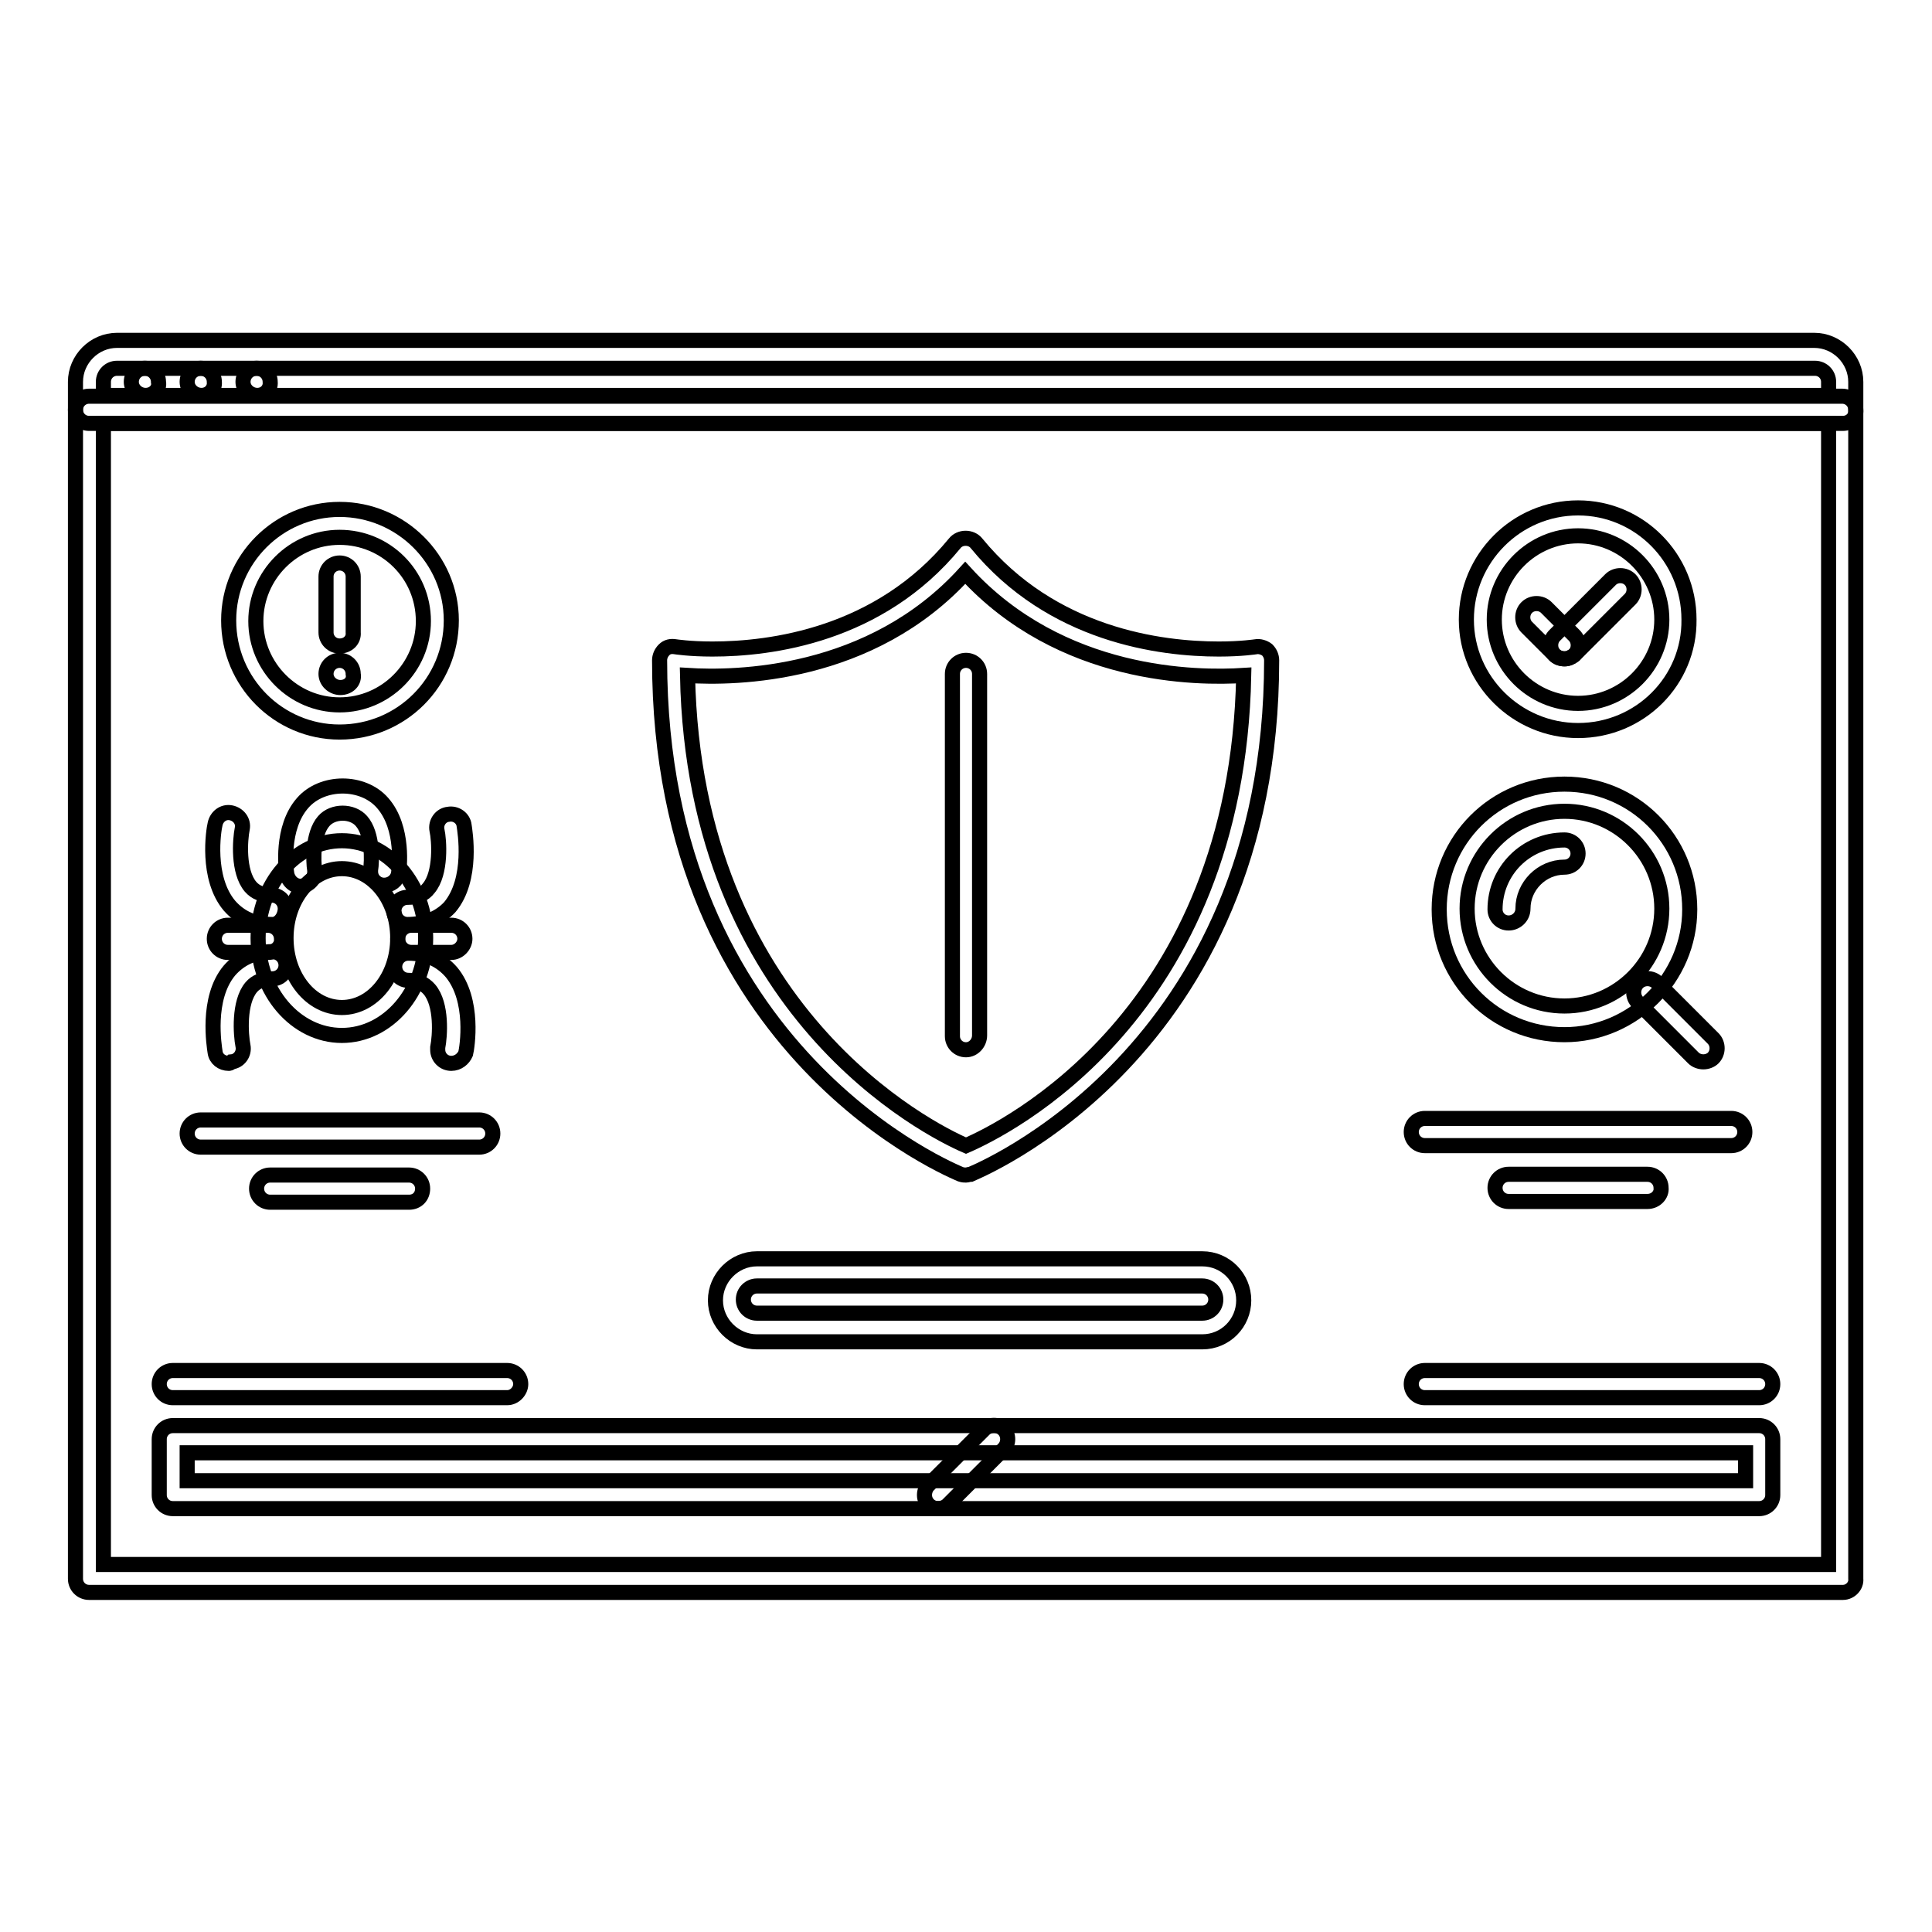
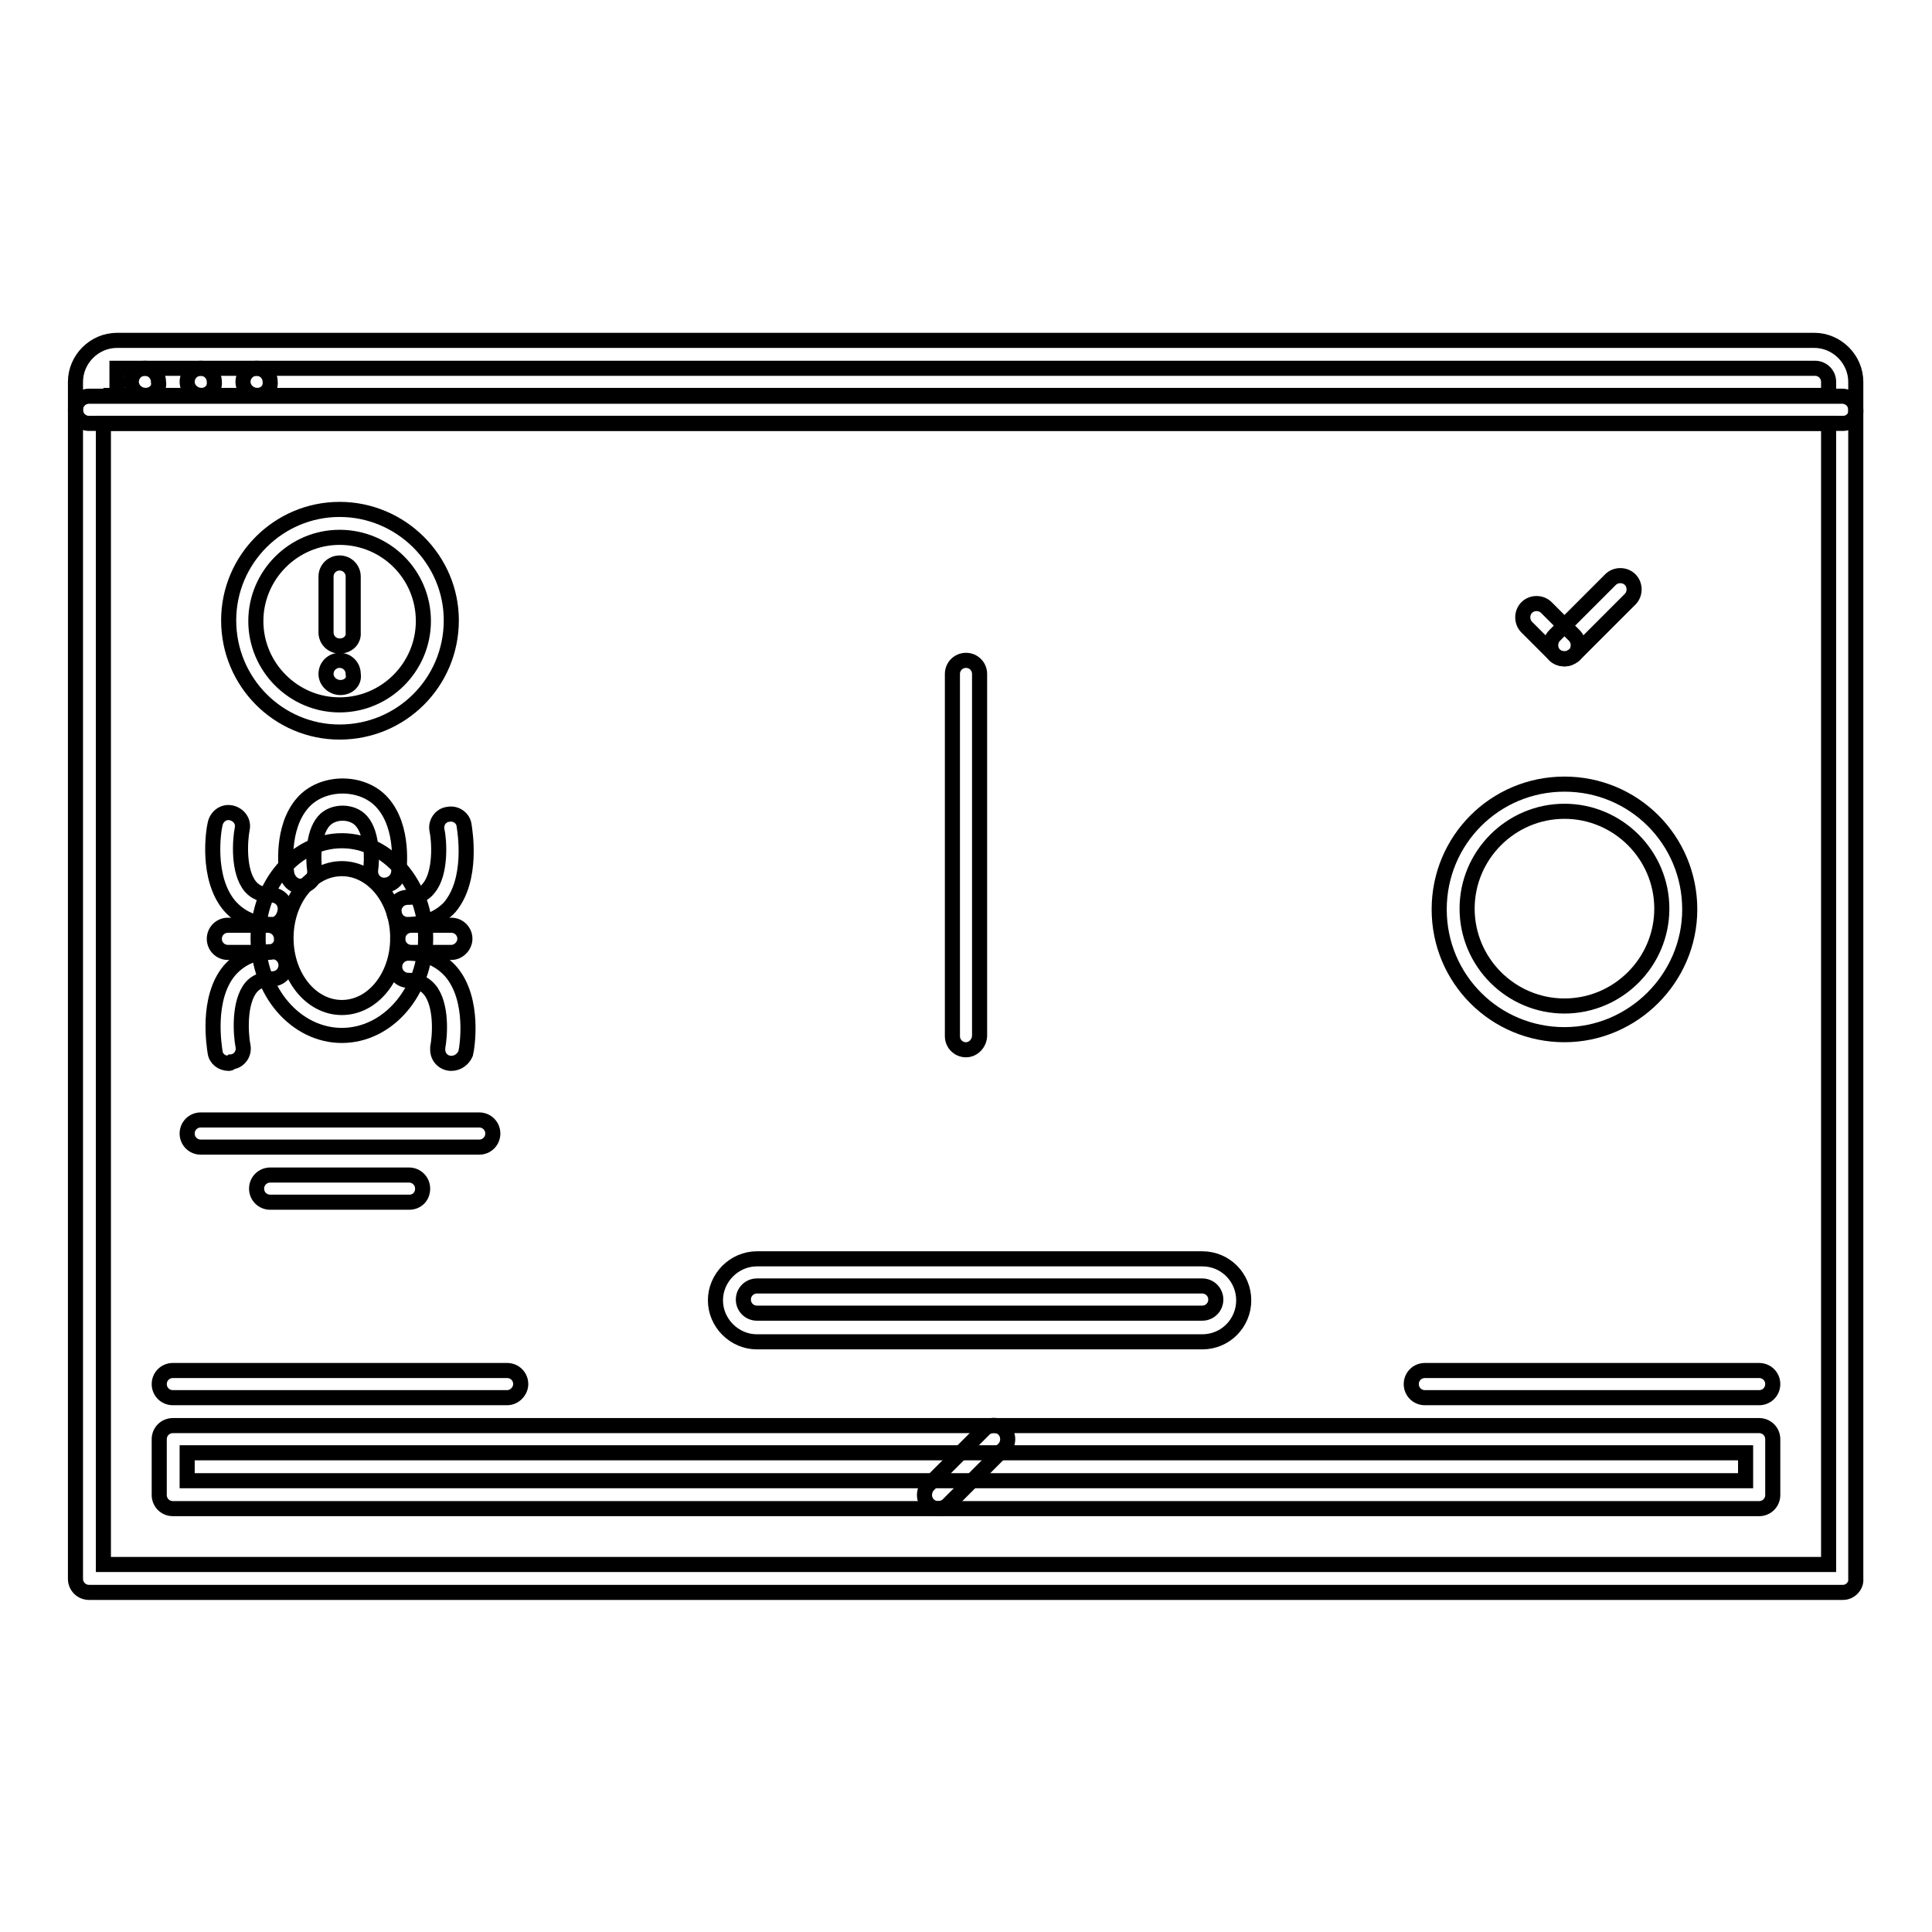
<svg xmlns="http://www.w3.org/2000/svg" version="1.1" x="0px" y="0px" viewBox="0 0 256 256" enable-background="new 0 0 256 256" xml:space="preserve">
  <g>
    <path stroke-width="2" fill-opacity="0" stroke="#000000" d="M19.3,52.4c-1,0-1.9-0.8-1.9-1.8s0.8-1.8,1.8-1.8h0c1,0,1.8,0.8,1.8,1.8c0,0,0,0,0,0 C21.2,51.6,20.3,52.4,19.3,52.4C19.3,52.4,19.3,52.4,19.3,52.4z M26.7,52.4c-1,0-1.9-0.8-1.9-1.8s0.8-1.8,1.8-1.8h0 c1,0,1.8,0.8,1.8,1.8c0,0,0,0,0,0C28.5,51.6,27.7,52.4,26.7,52.4C26.7,52.4,26.7,52.4,26.7,52.4z M34.1,52.4c-1,0-1.9-0.8-1.9-1.8 s0.8-1.8,1.8-1.8h0c1,0,1.8,0.8,1.8,1.8c0,0,0,0,0,0C35.9,51.6,35.1,52.4,34.1,52.4C34.1,52.4,34.1,52.4,34.1,52.4z" />
-     <path stroke-width="2" fill-opacity="0" stroke="#000000" d="M244.2,56.1H11.8c-1,0-1.8-0.8-1.8-1.8c0,0,0,0,0,0v-3.7c0-3,2.5-5.5,5.5-5.5h224.9c3,0,5.5,2.5,5.5,5.5 v3.7C246,55.3,245.2,56.1,244.2,56.1C244.2,56.1,244.2,56.1,244.2,56.1L244.2,56.1z M13.7,52.4h228.6v-1.8c0-1-0.8-1.8-1.8-1.8 H15.5c-1,0-1.8,0.8-1.8,1.8V52.4z" />
+     <path stroke-width="2" fill-opacity="0" stroke="#000000" d="M244.2,56.1H11.8c-1,0-1.8-0.8-1.8-1.8c0,0,0,0,0,0v-3.7c0-3,2.5-5.5,5.5-5.5h224.9c3,0,5.5,2.5,5.5,5.5 v3.7C246,55.3,245.2,56.1,244.2,56.1C244.2,56.1,244.2,56.1,244.2,56.1L244.2,56.1z M13.7,52.4h228.6v-1.8c0-1-0.8-1.8-1.8-1.8 H15.5V52.4z" />
    <path stroke-width="2" fill-opacity="0" stroke="#000000" d="M244.2,211H11.8c-1,0-1.8-0.8-1.8-1.8v0V54.3c0-1,0.8-1.8,1.8-1.8c0,0,0,0,0,0h232.3c1,0,1.8,0.8,1.8,1.8 c0,0,0,0,0,0v154.9C246,210.1,245.2,211,244.2,211C244.2,211,244.2,211,244.2,211z M13.7,207.3h228.6V56.1H13.7V207.3z" />
-     <path stroke-width="2" fill-opacity="0" stroke="#000000" d="M128,155.7c-0.2,0-0.4,0-0.7-0.1c-0.4-0.2-39.9-15.8-39.9-68.1c0-0.5,0.2-1,0.6-1.4 c0.4-0.4,0.9-0.5,1.5-0.4c0,0,1.9,0.3,4.9,0.3c7.7,0,22.1-1.8,32.1-14c0.7-0.9,2.2-0.9,2.9,0c10,12.2,24.4,14,32.1,14 c3,0,4.9-0.3,4.9-0.3c0.5-0.1,1.1,0.1,1.5,0.4c0.4,0.4,0.6,0.9,0.6,1.4c0,52.3-39.5,67.9-39.9,68.1 C128.4,155.6,128.2,155.7,128,155.7L128,155.7z M91.1,89.5c0.9,44.6,32,60.2,36.9,62.3c5.1-2.2,35.9-17.3,36.8-62.3 c-6.2,0.4-24.2,0.3-36.9-13.6C115.4,89.7,97.4,89.9,91.1,89.5z" />
    <path stroke-width="2" fill-opacity="0" stroke="#000000" d="M128,139.1c-1,0-1.8-0.8-1.8-1.8c0,0,0,0,0,0V89.3c0-1,0.8-1.8,1.8-1.8c0,0,0,0,0,0c1,0,1.8,0.8,1.8,1.8 c0,0,0,0,0,0v47.9C129.8,138.2,129,139.1,128,139.1C128,139.1,128,139.1,128,139.1L128,139.1z M233.1,199.9H22.9 c-1,0-1.8-0.8-1.8-1.8v0v-7.4c0-1,0.8-1.8,1.8-1.8c0,0,0,0,0,0h210.2c1,0,1.8,0.8,1.8,1.8v7.4C234.9,199.1,234.1,199.9,233.1,199.9 L233.1,199.9z M24.8,196.2h206.5v-3.7H24.8V196.2z" />
    <path stroke-width="2" fill-opacity="0" stroke="#000000" d="M124.3,199.9c-1,0-1.8-0.8-1.8-1.8c0-0.5,0.2-1,0.5-1.3l7.4-7.4c0.7-0.7,1.9-0.7,2.6,0c0,0,0,0,0,0 c0.7,0.7,0.7,1.9,0,2.6c0,0,0,0,0,0l-7.4,7.4C125.3,199.7,124.8,199.9,124.3,199.9z M67.2,185.2H22.9c-1,0-1.8-0.8-1.8-1.8 c0,0,0,0,0,0c0-1,0.8-1.8,1.8-1.8c0,0,0,0,0,0h44.3c1,0,1.8,0.8,1.8,1.8c0,0,0,0,0,0C69,184.3,68.2,185.2,67.2,185.2 C67.2,185.2,67.2,185.2,67.2,185.2z M233.1,185.2h-44.3c-1,0-1.8-0.8-1.8-1.8c0,0,0,0,0,0c0-1,0.8-1.8,1.8-1.8c0,0,0,0,0,0h44.3 c1,0,1.8,0.8,1.8,1.8S234.1,185.2,233.1,185.2L233.1,185.2z M45.1,91.1c-1,0-1.9-0.8-1.9-1.8c0-1,0.8-1.8,1.8-1.8h0 c1,0,1.8,0.8,1.8,1.8c0,0,0,0,0,0C47,90.3,46.2,91.1,45.1,91.1C45.1,91.1,45.1,91.1,45.1,91.1z M45.3,137.2 c-6.1,0-11.1-5.8-11.1-12.9c0-7.1,5-12.9,11.1-12.9c6.1,0,11.1,5.8,11.1,12.9S51.4,137.2,45.3,137.2z M45.3,115.1 c-4.1,0-7.4,4.1-7.4,9.2c0,5.1,3.3,9.2,7.4,9.2s7.4-4.1,7.4-9.2C52.7,119.2,49.4,115.1,45.3,115.1z" />
    <path stroke-width="2" fill-opacity="0" stroke="#000000" d="M50.9,117.3c-1,0-1.8-0.8-1.8-1.8c0-0.1,0-0.2,0-0.2c0.2-1.2,0.3-4.8-1.2-6.5c-1.2-1.4-3.8-1.4-5,0 c-1.5,1.7-1.4,5.3-1.2,6.5c0.1,1-0.6,1.9-1.6,2.1c-1,0.2-1.9-0.6-2.1-1.6c-0.1-0.6-0.8-6.1,2.1-9.4c2.6-3,8-3,10.6,0 c2.9,3.3,2.2,8.8,2.1,9.4C52.6,116.7,51.8,117.3,50.9,117.3z M54,122.5c-1,0-1.8-0.8-1.8-1.8s0.8-1.8,1.8-1.8 c1.3,0,2.2-0.4,2.8-1.2c1.7-2,1.4-6.4,1.1-7.7c-0.2-1,0.5-2,1.5-2.1c1-0.2,2,0.5,2.1,1.5c0.1,0.7,1.2,7.1-1.9,10.8 C58.3,121.6,56.3,122.5,54,122.5z M59.8,140.9c-1,0-1.8-0.8-1.8-1.8c0-0.1,0-0.2,0-0.3c0.3-1.5,0.6-5.7-1.1-7.7 c-0.7-0.8-1.6-1.2-2.8-1.2c-1,0-1.8-0.8-1.8-1.8c0-1,0.8-1.8,1.8-1.8c2.4,0,4.3,0.9,5.7,2.5c3.1,3.7,2.1,10,1.9,10.8 C61.4,140.3,60.7,140.9,59.8,140.9L59.8,140.9z" />
    <path stroke-width="2" fill-opacity="0" stroke="#000000" d="M59.8,126.2h-5.3c-1,0-1.8-0.8-1.8-1.8c0,0,0,0,0,0c0-1,0.8-1.8,1.8-1.8c0,0,0,0,0,0h5.3 c1,0,1.8,0.8,1.8,1.8c0,0,0,0,0,0C61.6,125.3,60.8,126.2,59.8,126.2C59.8,126.2,59.8,126.2,59.8,126.2z M30.3,140.9 c-0.9,0-1.7-0.6-1.8-1.5c-0.1-0.7-1.2-7.1,1.9-10.8c1.4-1.6,3.3-2.5,5.7-2.5c1,0,1.8,0.8,1.8,1.8c0,1-0.8,1.8-1.8,1.8 c-1.3,0-2.2,0.4-2.8,1.1c-1.7,2-1.4,6.3-1.1,7.8c0.2,1-0.5,2-1.5,2.1C30.5,140.9,30.4,140.9,30.3,140.9z M36.1,122.5 c-2.4,0-4.3-0.9-5.7-2.5c-3.1-3.7-2.1-10-1.9-10.8c0.2-1,1.1-1.7,2.1-1.5c1,0.2,1.7,1.1,1.5,2.1c-0.3,1.5-0.6,5.7,1.1,7.7 c0.7,0.8,1.6,1.1,2.8,1.1c1,0,1.8,0.8,1.8,1.8S37.1,122.5,36.1,122.5L36.1,122.5z" />
    <path stroke-width="2" fill-opacity="0" stroke="#000000" d="M35.5,126.2h-5.3c-1,0-1.8-0.8-1.8-1.8c0,0,0,0,0,0c0-1,0.8-1.8,1.8-1.8c0,0,0,0,0,0h5.3 c1,0,1.8,0.8,1.8,1.8c0,0,0,0,0,0C37.4,125.3,36.6,126.2,35.5,126.2C35.5,126.2,35.5,126.2,35.5,126.2z" />
    <path stroke-width="2" fill-opacity="0" stroke="#000000" d="M63.5,152H26.6c-1,0-1.8-0.8-1.8-1.8s0.8-1.8,1.8-1.8h36.9c1,0,1.8,0.8,1.8,1.8S64.5,152,63.5,152z" />
    <path stroke-width="2" fill-opacity="0" stroke="#000000" d="M54.2,159.3H35.8c-1,0-1.8-0.8-1.8-1.8s0.8-1.8,1.8-1.8h18.4c1,0,1.8,0.8,1.8,1.8S55.3,159.3,54.2,159.3z" />
    <path stroke-width="2" fill-opacity="0" stroke="#000000" d="M45,85.6c-1,0-1.8-0.8-1.8-1.8c0,0,0,0,0,0v-7.4c0-1,0.8-1.8,1.8-1.8c0,0,0,0,0,0c1,0,1.8,0.8,1.8,1.8 c0,0,0,0,0,0v7.4C46.9,84.8,46.1,85.6,45,85.6C45,85.6,45,85.6,45,85.6z" />
    <path stroke-width="2" fill-opacity="0" stroke="#000000" d="M45,97c-8.1,0-14.7-6.6-14.7-14.8c0-8.1,6.6-14.7,14.7-14.7c8.1,0,14.8,6.6,14.8,14.7 C59.8,90.4,53.2,97,45,97z M45,71.2c-6.1,0-11.1,5-11.1,11.1c0,6.1,5,11.1,11.1,11.1s11.1-5,11.1-11.1C56.1,76.1,51.1,71.2,45,71.2 z" />
-     <path stroke-width="2" fill-opacity="0" stroke="#000000" d="M199.9,122.3c-1,0-1.8-0.8-1.8-1.8c0-5.1,4.1-9.2,9.2-9.2c1,0,1.8,0.8,1.8,1.8s-0.8,1.8-1.8,1.8 c-3,0-5.5,2.5-5.5,5.5C201.8,121.5,200.9,122.3,199.9,122.3C199.9,122.3,199.9,122.3,199.9,122.3z M229.4,151.8h-40.6 c-1,0-1.8-0.8-1.8-1.8c0-1,0.8-1.8,1.8-1.8h40.6c1,0,1.8,0.8,1.8,1.8C231.2,151,230.4,151.8,229.4,151.8z M218.3,159.2h-18.4 c-1,0-1.8-0.8-1.8-1.8c0-1,0.8-1.8,1.8-1.8c0,0,0,0,0,0h18.4c1,0,1.8,0.8,1.8,1.8C220.2,158.3,219.4,159.2,218.3,159.2 C218.3,159.2,218.3,159.2,218.3,159.2z M209.1,96.8c-8.1,0-14.8-6.6-14.8-14.7s6.6-14.8,14.8-14.8c8.1,0,14.7,6.6,14.7,14.8 C223.9,90.2,217.3,96.8,209.1,96.8z M209.1,71c-6.1,0-11.1,5-11.1,11.1s5,11.1,11.1,11.1c6.1,0,11.1-5,11.1-11.1S215.2,71,209.1,71 z M225.7,140.7c-0.5,0-1-0.2-1.3-0.5l-7.4-7.4c-0.7-0.7-0.7-1.9,0-2.6c0.7-0.7,1.9-0.7,2.6,0l0,0l7.4,7.4c0.7,0.7,0.7,1.9,0,2.6 C226.7,140.5,226.2,140.7,225.7,140.7z" />
    <path stroke-width="2" fill-opacity="0" stroke="#000000" d="M207.3,137.1c-9.2,0-16.6-7.4-16.6-16.6s7.4-16.6,16.6-16.6c9.2,0,16.6,7.4,16.6,16.6 C223.9,129.6,216.4,137.1,207.3,137.1z M207.3,107.5c-7.1,0-12.9,5.8-12.9,12.9c0,7.1,5.8,12.9,12.9,12.9c7.1,0,12.9-5.8,12.9-12.9 C220.2,113.3,214.4,107.5,207.3,107.5z M207.3,87.3c-0.5,0-1-0.2-1.3-0.5l-3.7-3.7c-0.7-0.7-0.7-1.9,0-2.6c0.7-0.7,1.9-0.7,2.6,0 l3.7,3.7c0.7,0.7,0.7,1.9,0,2.6C208.2,87.1,207.8,87.3,207.3,87.3z" />
    <path stroke-width="2" fill-opacity="0" stroke="#000000" d="M207.3,87.3c-0.5,0-1-0.2-1.3-0.5c-0.7-0.7-0.7-1.9,0-2.6c0,0,0,0,0,0l7.4-7.4c0.7-0.7,1.9-0.7,2.6,0l0,0 c0.7,0.7,0.7,1.9,0,2.6c0,0,0,0,0,0l-7.4,7.4C208.2,87.1,207.8,87.3,207.3,87.3z" />
    <path stroke-width="2" fill-opacity="0" stroke="#000000" d="M159.3,177.8h-59c-3,0-5.5-2.5-5.5-5.5s2.5-5.5,5.5-5.5h59c3.1,0,5.5,2.5,5.5,5.5S162.4,177.8,159.3,177.8z  M100.3,170.4c-1,0-1.8,0.8-1.8,1.8c0,1,0.8,1.8,1.8,1.8h59c1,0,1.8-0.8,1.8-1.8c0-1-0.8-1.8-1.8-1.8H100.3z" />
  </g>
</svg>